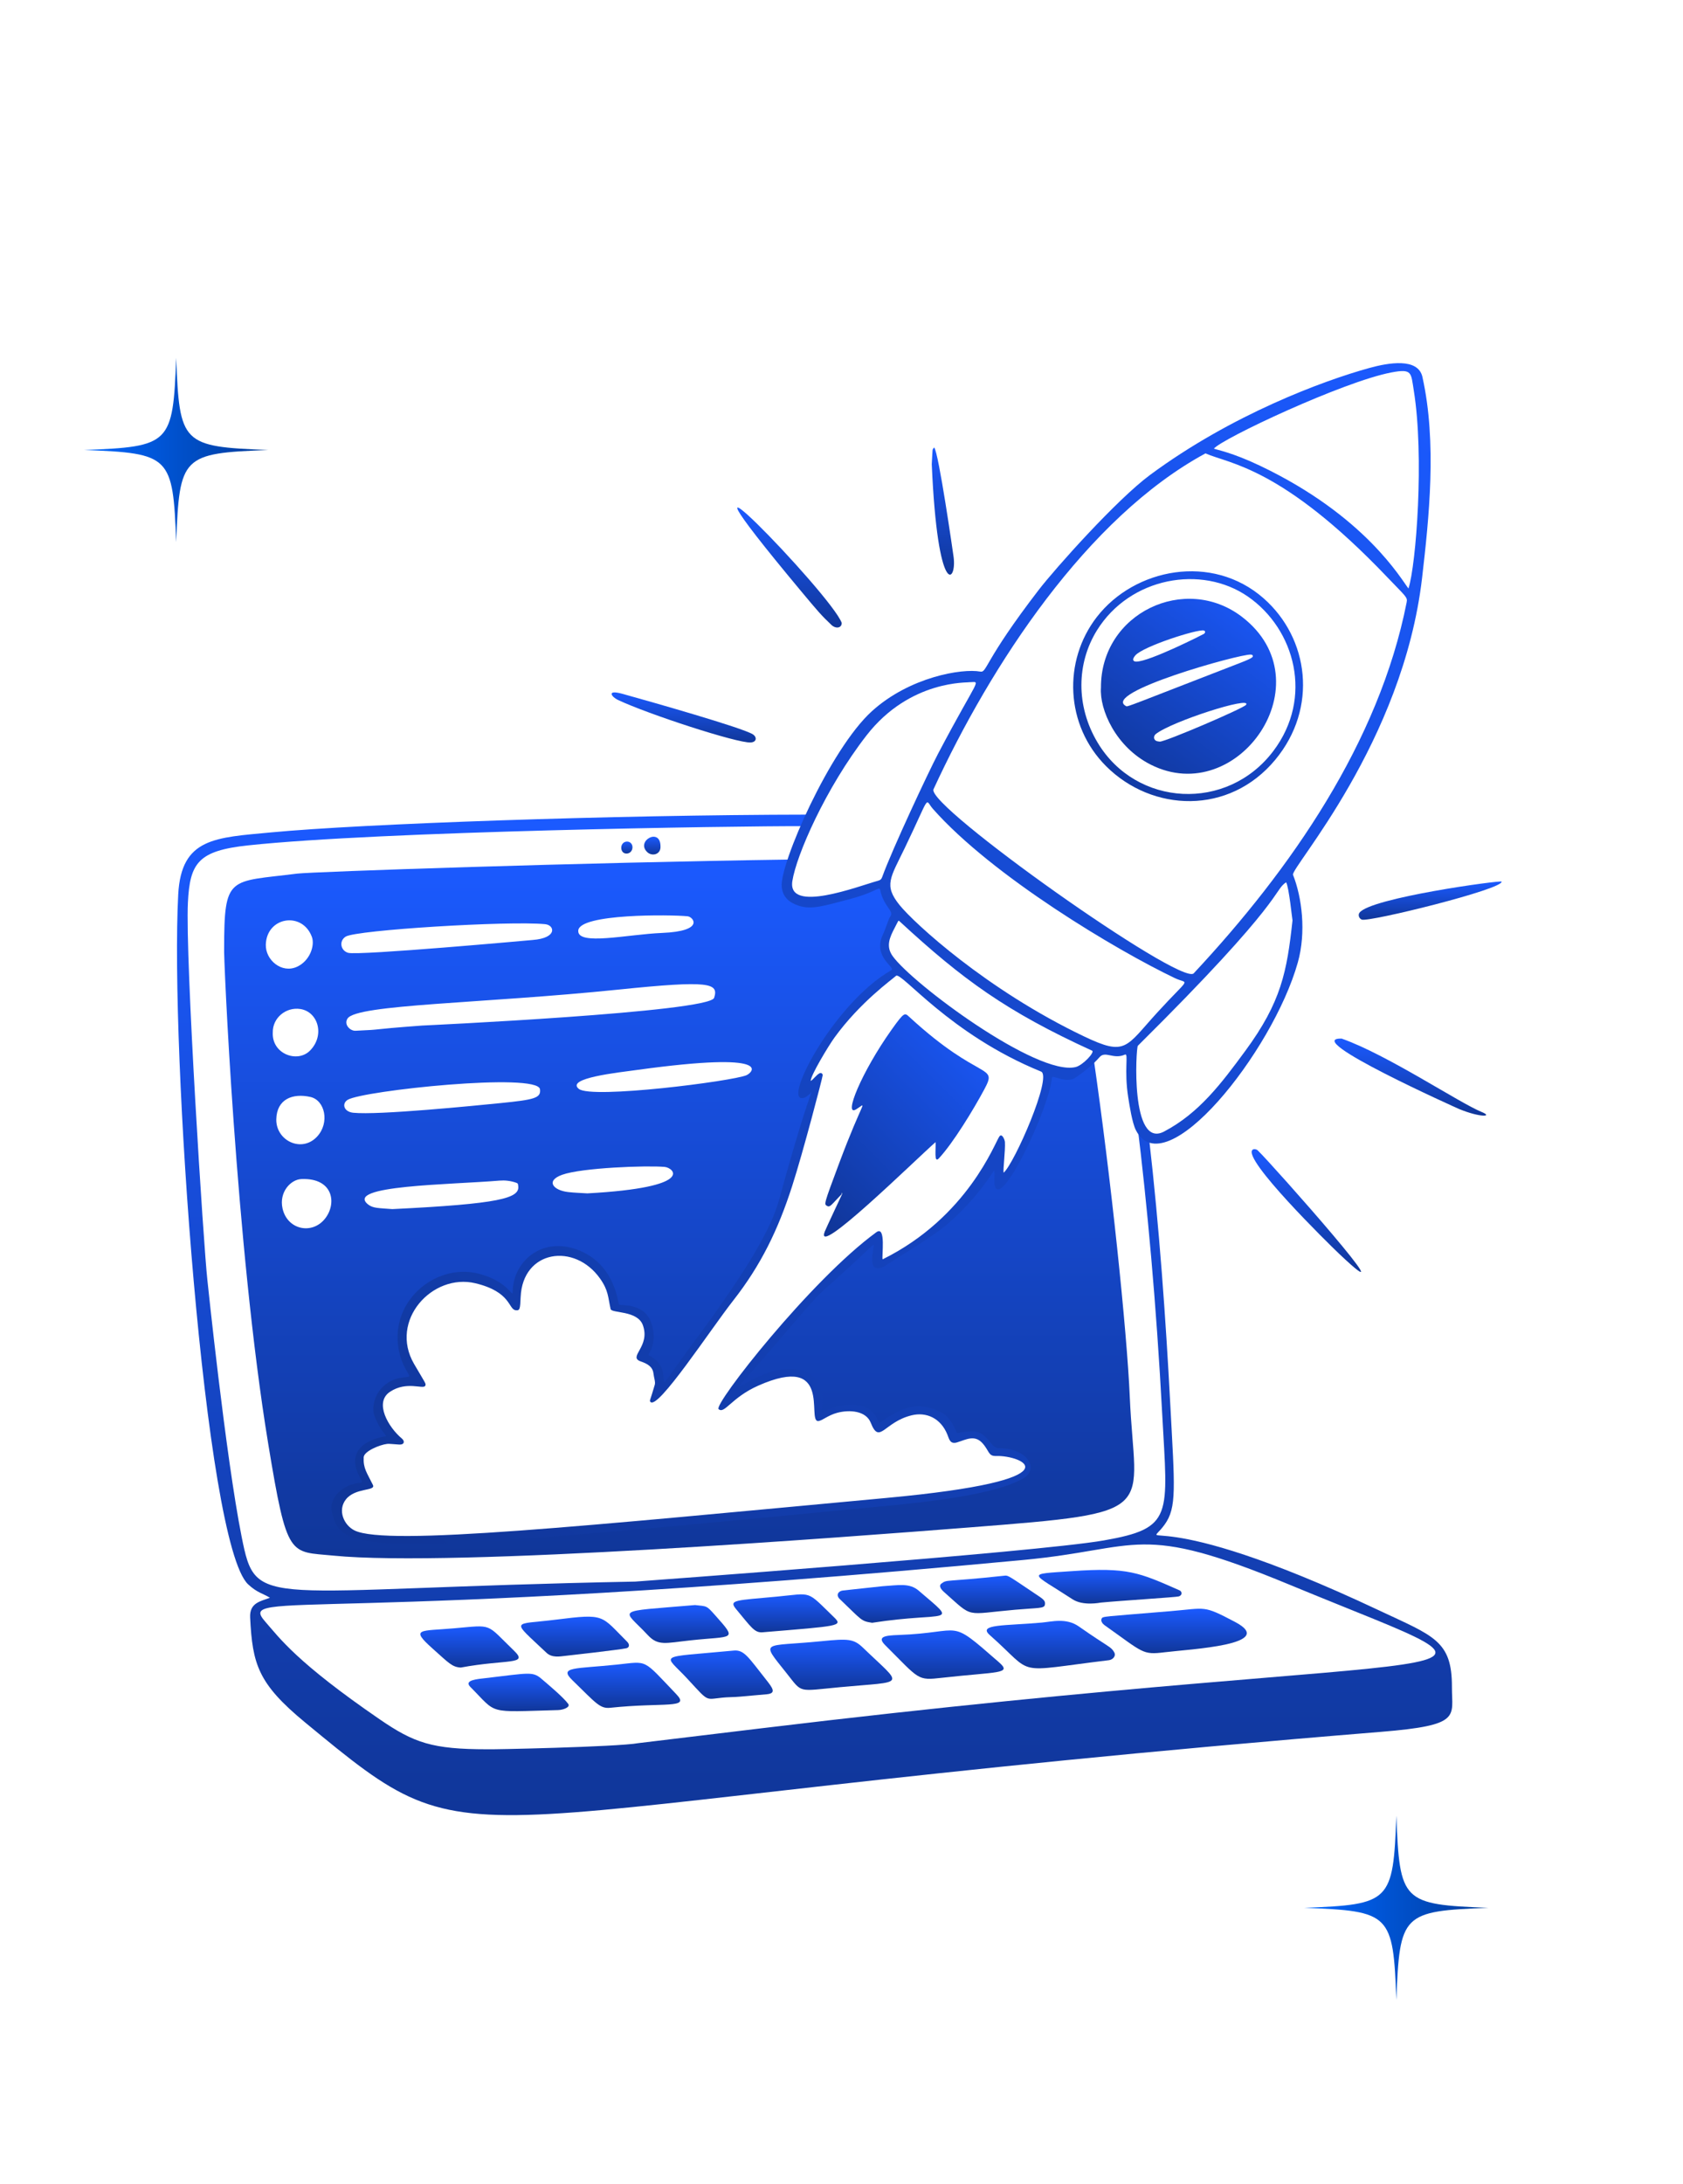
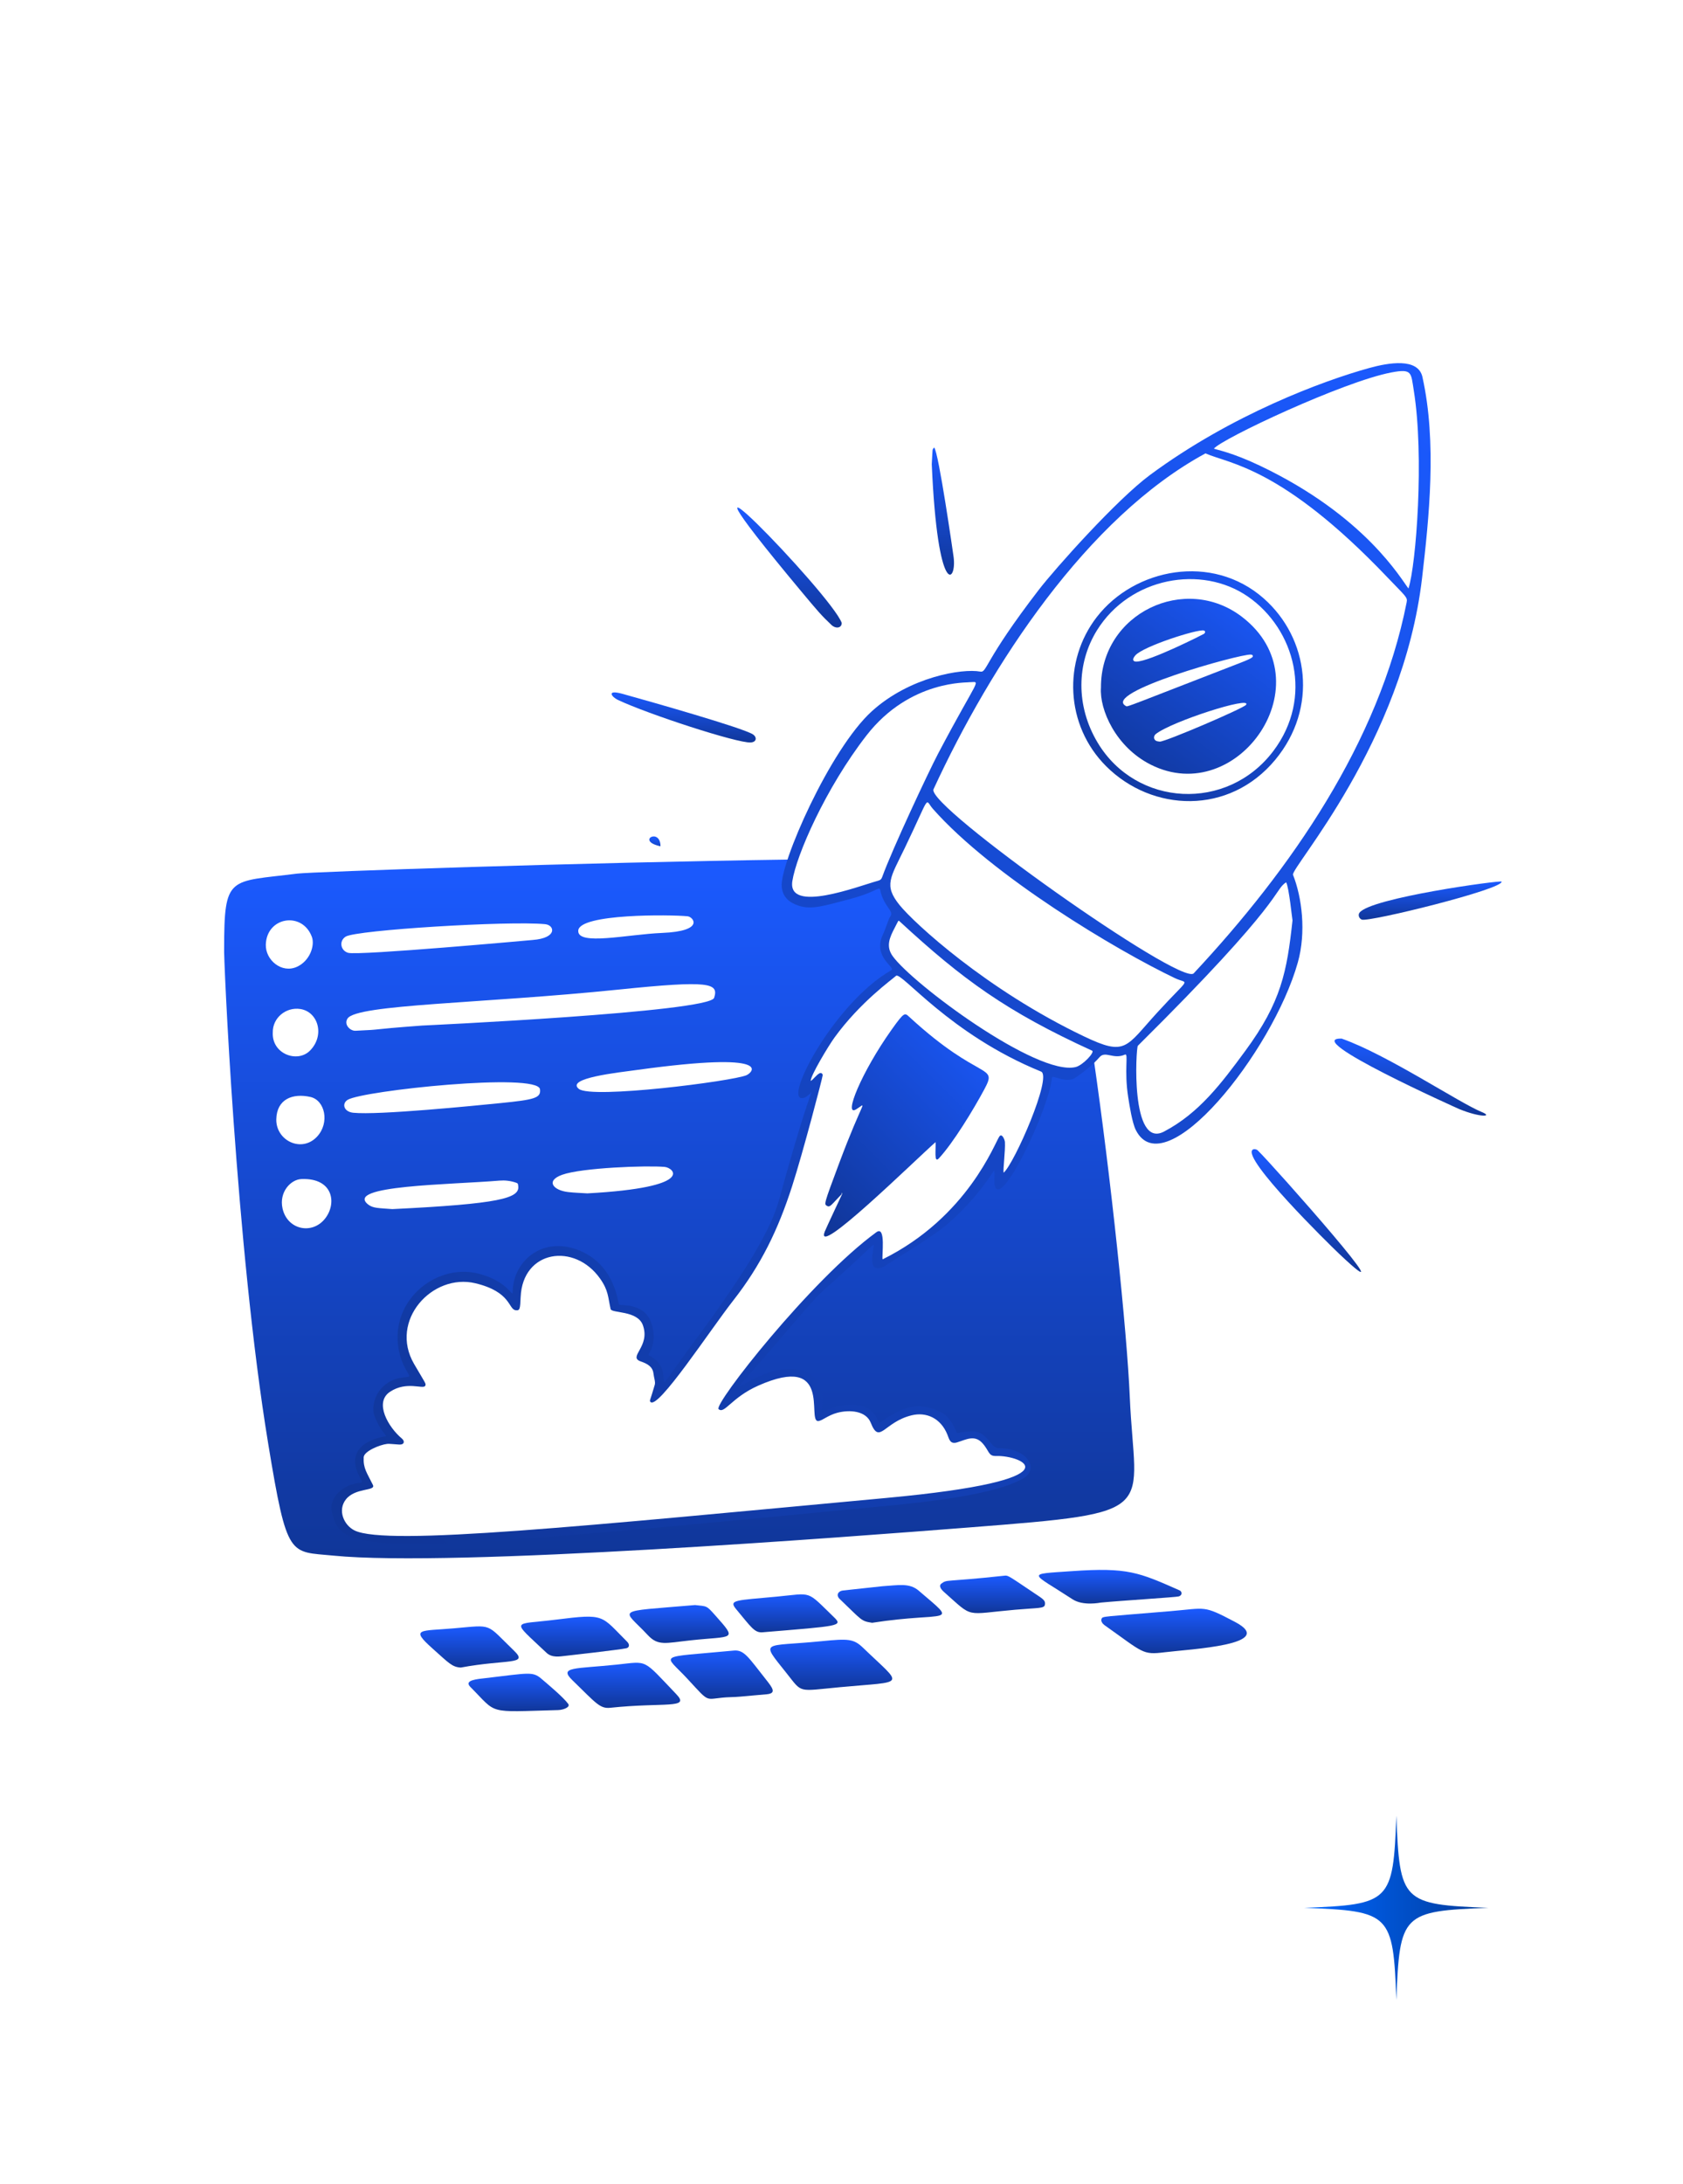
<svg xmlns="http://www.w3.org/2000/svg" width="320" height="415" viewBox="0 0 320 415" fill="none">
  <path d="M152.343 112.359C155.447 116.078 156.197 116.968 158.097 118.753C158.887 119.496 160.038 119.38 160.042 118.361C158.051 112.852 121.853 75.814 152.343 112.359Z" fill="url(#paint0_linear_730_968)" />
  <path d="M143.135 139.523C141.13 138.266 124.017 133.409 118.395 131.844C115.182 130.949 116.309 132.437 117.466 132.983C123.272 135.718 140.123 141.205 142.714 141.076C143.921 141.015 143.939 140.026 143.135 139.523Z" fill="url(#paint1_linear_730_968)" />
  <path d="M177.611 85.027C177.213 85.551 177.355 84.991 177.162 88.206C178.29 113.916 181.964 110.738 181.314 105.822C181.277 105.549 178.447 85.708 177.611 85.027Z" fill="url(#paint2_linear_730_968)" />
  <path d="M281.708 211.279C277.447 209.549 263.734 200.377 255.087 197.337C247.099 197.178 277.417 210.718 277.45 210.732C281.516 212.388 283.985 212.204 281.708 211.279Z" fill="url(#paint3_linear_730_968)" />
  <path d="M258.474 173.444C258.171 173.881 258.428 174.551 258.928 174.734C260.309 175.238 285.859 168.939 285.507 167.512C285.432 167.203 260.438 170.607 258.474 173.444Z" fill="url(#paint4_linear_730_968)" />
  <path d="M239.144 218.585C238.894 218.343 238.387 218.267 238.155 218.466C236.148 220.186 252.677 236.39 254.566 238.179C268.936 251.788 242.202 221.552 239.144 218.585Z" fill="url(#paint5_linear_730_968)" />
  <path d="M207.923 201.01C206.734 202.224 205.381 203.252 204.067 204.176C203.298 204.716 202.035 204.353 201.202 204.112C199.869 203.728 199.817 203.93 199.334 204.336C198.762 210.407 191.79 224.213 189.885 225.219C189.776 224.886 189.807 224.375 189.824 223.899C189.881 222.446 189.821 222.517 189.374 221.134C188.315 222.094 188.508 221.853 187.907 222.738C181.894 231.574 177.178 234.033 168.023 239.828C167.355 240.25 166.931 240.305 166.774 240.224C166.342 240.003 166.702 237.78 166.796 237.302C166.903 236.765 167.014 236.21 166.48 235.916C165.915 235.605 165.516 235.983 164.64 236.811C153.014 247.828 158.301 241.728 147.553 254.196C139.459 263.586 139.498 263.112 140.101 263.851C140.539 264.389 141.062 264.093 142.005 263.556C143.109 262.929 145.16 261.762 147.442 261.188C153.142 259.758 156.603 262.335 155.45 268.314L155.244 269.383C156.487 269.126 156.233 269.192 156.543 269.072C157.368 268.635 161.634 266.54 164.65 268.237C166.343 269.19 166.034 270.701 167.035 270.969C167.231 271.023 167.541 271.035 167.889 270.792C171.836 268.047 174.246 267.098 178.107 268.718C178.611 268.93 179.966 269.46 181.083 272.12C181.684 273.552 182.176 272.779 184.704 272.679C187.422 272.566 187.718 275.886 189.882 275.886C194.213 275.886 196.805 278.802 194.172 280.297C187.68 283.976 170.122 285.24 162.07 286.014C68.772 294.966 65.514 294.105 63.82 287.181C63.237 284.805 65.879 282.723 68.345 282.494C69.548 282.382 69.799 281.641 69.36 280.911C68.266 279.079 67.983 277.56 68.522 276.392C69.136 275.06 70.926 274.051 73.434 273.624L74.373 273.311C74.015 272.416 74.045 272.401 73.582 271.833C73.205 271.37 72.636 270.67 71.901 268.803C71.331 267.355 72.033 264.505 74.474 263.152C76.567 261.995 78.024 262.781 78.453 261.792C78.657 261.319 78.415 260.898 78.046 260.261C72.36 250.443 81.679 240.432 90.719 242.683C96.445 244.11 96.377 246.92 97.679 246.415C98.196 246.215 98.204 245.652 98.207 245.467C98.296 239.687 103.953 235.384 110.597 238.594C115.522 240.973 116.541 245.941 116.877 247.572C117.074 248.543 117.242 248.625 118.343 248.699C119.732 248.79 122.317 248.961 123.203 251.75C124.68 256.402 121.227 257.148 123.248 258.301C124.997 259.291 125.377 260.355 125.451 262.017C125.473 262.498 125.501 263.094 126.087 263.267C126.753 263.462 126.904 263.247 128.771 260.618C132.65 255.15 139.811 245.814 143.926 238.755C148.381 231.114 148.549 229.1 149.96 224.097C154.72 207.193 155.224 208.099 154.851 207.229L154.282 206.068C153.126 207.788 153.604 207.194 152.974 207.724C152.876 207.807 152.875 207.808 152.831 207.826C152.665 207.895 152.56 207.917 152.528 207.94C151.762 205.953 159.97 190.586 169.833 184.973C170.095 184.823 170.265 184.587 170.312 184.31C170.553 182.864 166.718 181.588 168.584 177.75C168.831 177.24 169.088 176.528 169.314 175.899C169.481 175.437 169.708 174.806 169.788 174.68C171.141 172.967 168.75 172.145 168.066 168.95C167.989 168.592 167.814 168.342 167.545 168.208C167.099 167.988 166.706 168.171 166.056 168.474C163.885 169.486 162.56 169.814 160.429 170.384C156.23 171.508 154.122 172.073 152.11 171.408C148.234 170.13 149.169 167.186 150.468 163.318C110.487 163.884 59.309 165.639 56.491 165.995C43.509 167.635 42.617 166.207 42.617 180.358C42.461 180.358 44.807 236.758 51.005 274.376C54.62 296.309 55.025 294.749 63.411 295.581C86.081 297.834 161.673 291.991 184.382 290.219C221.262 287.34 215.763 287.584 214.814 265.45C214.274 252.879 211.227 223.783 207.924 201.01H207.923ZM74.6 229.739C72.028 229.537 70.916 229.594 69.994 228.861C65.418 225.219 85.615 225.109 94.94 224.328C95.995 224.239 97.004 224.354 98 224.679C98.495 224.841 98.473 224.865 98.537 225.367C98.829 227.666 95.075 228.743 74.6 229.739ZM95.126 209.6C90.287 210.083 71.906 211.924 67.166 211.431C65.337 211.241 64.953 209.674 66.111 208.972C69.011 207.219 102.25 203.719 102.671 206.972C102.887 208.636 101.636 208.949 95.124 209.601L95.126 209.6ZM111.678 226.749C110.533 226.676 109.292 226.64 108.061 226.504C105.197 226.186 103.667 224.375 106.879 223.219C110.613 221.874 122.944 221.417 126.376 221.722C128.135 221.877 132.412 225.621 111.678 226.749ZM141.933 204.298C139.284 205.435 112.51 208.856 110.058 206.9C107.488 204.848 117.502 203.797 121.265 203.279C147.527 199.666 143.094 203.8 141.933 204.298ZM135.784 189.593C134.906 192.331 80.277 194.864 80.245 194.864C69.034 195.7 73.655 195.573 67.589 195.853C66.583 195.899 65.339 194.684 66.072 193.536C67.814 190.808 91.621 190.702 117.662 188.024C134.991 186.24 136.684 186.789 135.784 189.593ZM130.737 174.099C131.838 174.211 134.088 176.93 125.872 177.265C119.288 177.533 109.727 179.765 109.949 176.808C110.192 173.588 127.498 173.771 130.737 174.099ZM65.726 177.966C67.731 176.705 96.674 174.929 103.647 175.6C105.476 175.776 106.055 178.233 101.283 178.603C101.25 178.606 68.137 181.613 66.186 181.042C64.762 180.625 64.402 178.799 65.726 177.966ZM50.541 179.476C50.701 174.199 57.475 173.118 59.296 178.005C59.902 179.635 58.941 182.569 56.465 183.697C53.549 185.025 50.452 182.405 50.541 179.476ZM57.102 191.719C60.474 192.231 61.826 196.714 58.937 199.63C56.551 202.04 51.669 200.264 51.865 196.195C51.812 193.388 54.38 191.305 57.102 191.719ZM59.014 208.428C61.808 209.055 62.713 213.332 60.309 215.942C57.361 219.14 52.447 216.718 52.534 212.678C52.617 208.816 55.665 207.678 59.014 208.428ZM61.759 231.602C59.277 234.657 54.608 233.64 53.718 229.607C53.03 226.492 55.288 224.119 57.286 224.031C63.407 223.764 64.102 228.717 61.759 231.602Z" fill="url(#paint6_linear_730_968)" />
-   <path d="M125.582 160.799C125.678 162.382 123.973 162.768 123.074 161.917C120.808 159.776 125.582 157.154 125.582 160.799Z" fill="url(#paint7_linear_730_968)" />
-   <path d="M119.766 160.052C119.097 159.65 118.131 160.07 118.127 161.083C118.124 161.659 118.459 162.182 119.114 162.182C120.322 162.182 120.627 160.571 119.766 160.052Z" fill="url(#paint8_linear_730_968)" />
+   <path d="M125.582 160.799C120.808 159.776 125.582 157.154 125.582 160.799Z" fill="url(#paint7_linear_730_968)" />
  <path d="M209.985 308.776C209.643 308.534 209.252 308.01 209.448 307.585C209.677 307.087 209.438 307.226 222.52 306.134C229.435 305.557 228.662 304.937 234.802 308.165C243.101 312.53 226.191 313.353 221.43 313.944C217.168 314.473 217.43 314.039 209.985 308.776Z" fill="url(#paint9_linear_730_968)" />
  <path d="M149.579 317.949C144.47 311.528 144.966 312.954 156.193 311.839C161.31 311.331 162.319 311.372 164.111 313.101C171.844 320.556 172.435 319.382 159.678 320.581C151.564 321.343 152.615 321.762 149.579 317.949Z" fill="url(#paint10_linear_730_968)" />
-   <path d="M188.198 310.681C185.809 308.573 191.111 308.923 198.037 308.307C199.978 308.135 202.71 307.348 205.122 309.035C211.046 313.176 211.142 312.791 211.819 313.886C212.296 314.66 211.556 315.364 210.849 315.449C192.251 317.696 197.043 318.484 188.198 310.681Z" fill="url(#paint11_linear_730_968)" />
-   <path d="M189.912 315.818C192.531 318.101 189.753 317.595 179.144 318.788C174.332 319.33 174.92 319.181 168.31 312.595C166.663 310.957 168.32 310.751 170.812 310.661C183.556 310.205 180.066 307.23 189.912 315.818Z" fill="url(#paint12_linear_730_968)" />
  <path d="M116.043 324.489C114.055 324.698 113.335 323.622 108.821 319.242C106.17 316.67 109.358 317.109 117.23 316.293C123.317 315.661 122.052 315.075 128.616 321.938C131.295 324.738 126.284 323.412 116.043 324.489Z" fill="url(#paint13_linear_730_968)" />
  <path d="M139.488 313.62C141.485 313.43 142.268 314.858 145.637 319.116C146.924 320.742 147.678 321.752 145.766 321.923C140.33 322.413 140.244 322.432 139.042 322.465C133.66 322.614 135.47 324.131 130.703 318.984C126.152 314.07 124.606 315.036 139.486 313.622L139.488 313.62Z" fill="url(#paint14_linear_730_968)" />
  <path d="M203.932 303.876C195.986 298.688 194.885 299.149 203.818 298.527C214.431 297.786 216.519 298.752 224.301 302.191C224.722 302.376 224.878 303.101 224.122 303.331C223.62 303.485 213.45 304.112 209.337 304.5C209.189 304.515 205.944 305.19 203.932 303.876Z" fill="url(#paint15_linear_730_968)" />
  <path d="M119.211 311.906C119.839 312.53 119.593 313.067 119.105 313.177C117.824 313.466 107.816 314.594 107.398 314.635C106.516 314.72 104.981 315.057 103.9 314.034C97.041 307.548 97.389 308.788 105.722 307.743C115.143 306.561 114.193 306.917 119.211 311.907V311.906Z" fill="url(#paint16_linear_730_968)" />
  <path d="M144.986 310.146C143.466 310.273 142.829 309.181 139.959 305.742C138.465 303.954 139.979 304.096 147.635 303.376C154.602 302.721 153.189 302.074 158.593 307.308C160.319 308.981 159.528 308.94 144.986 310.146Z" fill="url(#paint17_linear_730_968)" />
  <path d="M165.823 308.341C163.676 308.005 163.972 307.94 159.666 303.828C158.864 303.061 159.425 302.308 160.247 302.208C160.28 302.203 167.727 301.395 167.763 301.395C170.847 301.199 172.917 300.727 174.676 302.234C182.528 308.961 180.208 306.105 165.823 308.341Z" fill="url(#paint18_linear_730_968)" />
  <path d="M87.62 316.847C85.957 316.751 85.377 316.027 82.25 313.24C77.884 309.347 79.894 309.952 86.296 309.393C93.866 308.733 92.272 308.377 97.742 313.654C100.58 316.391 96.361 315.223 87.62 316.846V316.847Z" fill="url(#paint19_linear_730_968)" />
  <path d="M179.516 302.514C178.954 302.016 178.404 301.328 179.008 300.885C180.142 300.054 179.518 300.637 190.855 299.405C191.763 299.306 191.49 299.254 197.589 303.337C198.554 303.985 198.793 304.31 198.674 304.919C198.532 305.65 197.446 305.477 193.036 305.861C183.309 306.711 185.208 307.558 179.516 302.513V302.514Z" fill="url(#paint20_linear_730_968)" />
  <path d="M132.151 304.972C134.447 305.217 134.298 305.024 135.998 306.933C140.306 311.774 139.425 310.801 131.328 311.675C126.542 312.192 125.138 312.79 123.167 310.677C118.349 305.509 116.417 306.313 132.151 304.972Z" fill="url(#paint21_linear_730_968)" />
  <path d="M89.449 320.549C88.112 319.208 90.78 319.036 92.393 318.846C100.454 317.901 101.267 317.556 102.889 318.932C104.074 319.938 107.132 322.497 108.043 323.757C108.484 324.368 107.114 324.902 106.111 324.928C92.409 325.293 94.675 325.792 89.448 320.547L89.449 320.549Z" fill="url(#paint22_linear_730_968)" />
-   <path d="M276.065 320.568C276.095 311.697 272.61 310.884 262.108 305.94C218.104 285.223 217.433 295.181 221.419 289.708C223.798 286.442 223.351 282.692 222.508 266.744C221.656 250.632 220.431 233.28 218.48 216.313C217.237 215.782 216.569 214.538 216.196 213.239C218.114 228.836 219.847 247.52 220.985 268.787C222.016 288.052 223.194 290.374 209.851 292.697C196.906 294.953 120.785 300.515 120.751 300.515C48.884 301.888 48.783 306.206 45.941 291.977C42.9 276.751 39.431 243.194 39.426 243.165C38.724 236.99 35.202 181.981 35.729 171.464C36.105 163.964 37.672 161.64 47.188 160.627C72.429 157.937 139.255 156.942 152.961 156.974C153.278 156.256 153.61 155.523 153.956 154.784C116.045 154.832 68.66 156.542 51.63 158.155C40.961 159.165 34.471 159.156 33.889 169.924C32.314 199.118 38.895 293.16 47.159 301.017C48.839 302.614 50.103 302.813 51.324 303.587C49.548 304.263 47.425 304.526 47.561 307.333C47.995 316.267 49.094 319.917 57.978 327.248C93.193 356.308 78.825 344.018 262.584 329.064C277.998 327.81 276.046 326.21 276.065 320.568ZM144.736 328.393C129.21 330.264 121.435 331.201 121.413 331.204C117.48 331.938 92.618 332.452 92.618 332.375C82.171 332.375 78.72 331.157 72.208 326.694C56.355 315.825 53.111 311.182 50.456 308.155C44.813 301.726 60.462 308.98 194.588 296.404C217.021 294.301 216.169 289.094 245.208 301.113C295.913 322.101 285.092 311.476 144.736 328.393Z" fill="url(#paint23_linear_730_968)" />
  <path d="M270.459 71.633C269.63 67.928 264.002 68.914 260.344 69.924C251.643 72.325 234.198 78.757 218.66 90.247C212.305 94.946 200.606 108.051 197.504 112.079C187.023 125.691 187.691 127.848 186.383 127.607C182.933 126.97 172.973 128.623 165.792 135.121C157.77 142.379 148.236 164.211 148.631 168.489C148.82 170.533 150.167 171.533 151.883 172.099C154.291 172.894 156.631 172.145 161.775 170.778C166.611 169.493 167.184 168.296 167.357 169.106C168.077 172.465 170.145 173.058 169.219 174.233C168.958 174.565 168.409 176.452 167.932 177.435C165.776 181.868 170.401 183.818 169.475 184.345C158.265 190.726 148.068 210.624 153.114 208.496C153.413 208.37 153.379 208.267 154.102 207.789C154.105 207.601 154.086 207.67 154.182 207.518C154.371 207.956 153.786 207.833 149.261 223.902C147.868 228.851 147.727 230.794 143.298 238.391C141.147 242.081 136.504 248.834 133.441 252.949C124.248 265.301 126.797 263.276 125.951 260.385C125.327 258.252 123.389 257.658 123.322 257.478C123.216 257.189 125.09 255.3 123.893 251.531C122.605 247.479 118.198 248.15 117.703 247.884C117.513 247.781 117.073 240.918 110.91 237.942C103.633 234.428 97.572 239.33 97.479 245.459C97.46 246.73 96.677 243.421 90.892 241.981C82.725 239.947 73.457 247.536 76.032 257.426C76.749 260.179 78.248 261.454 77.665 261.59C76.868 261.776 75.66 261.667 74.12 262.519C71.289 264.086 70.536 267.324 71.223 269.07C72.361 271.961 73.163 272.252 73.419 272.89C73.266 272.946 64.361 273.968 68.733 281.286C68.885 281.541 68.952 281.711 68.276 281.773C65.336 282.045 62.422 284.534 63.112 287.355C64.979 294.977 68.531 295.876 162.138 286.738C171.211 285.852 187.964 284.651 194.527 280.93C197.636 279.168 195.459 275.158 189.877 275.163C188.257 275.163 187.777 271.836 184.673 271.958C181.546 272.08 182.176 272.801 181.62 271.54C180.943 270.004 179.964 268.715 178.385 268.051C174.052 266.231 171.257 267.568 167.473 270.198C166.766 270.689 167.058 268.761 165.004 267.607C161.309 265.53 156.193 268.446 156.161 268.454C157.445 261.796 153.31 258.969 147.264 260.486C140.589 262.161 136.282 268.446 147.898 254.907C158.856 242.134 153.465 248.401 165.137 237.338C167.036 235.54 165.679 236.99 165.86 239.8C165.93 240.876 166.763 241.483 168.409 240.44C176.514 235.31 178.542 234.106 181.249 231.603C186.419 226.824 188.642 222.773 189.028 222.424C189.247 223.101 188.961 224.512 189.147 225.278C190.276 229.931 199.453 210.73 200.022 204.744C200.076 204.179 202.807 205.949 204.483 204.77C206.132 203.612 207.729 202.394 209.063 200.871C210.178 199.597 211.676 201.365 213.895 200.383C214.629 200.058 213.686 203.268 214.523 208.553C214.761 210.06 215.272 213.336 215.952 214.696C221.4 225.574 241.968 199.904 246.758 182.894C248.394 177.087 247.534 170.479 245.85 166.223C245.336 164.925 266.76 141.145 270.396 109.758C271.701 98.498 273.24 84.083 270.456 71.635L270.459 71.633ZM166.977 167.34C163.179 168.39 149.698 173.623 150.653 167.42C151.407 162.523 156.976 149.763 164.737 139.76C173.034 129.066 184.21 129.761 184.21 129.628C186.62 129.628 186.297 128.151 178.356 143.221C176.578 146.596 169.63 161.383 167.736 166.642C167.589 167.05 167.411 167.219 166.975 167.339L166.977 167.34ZM190.827 222.827C190.684 222.332 191.168 218.626 191.072 217C191.046 216.558 190.517 215.281 190.037 215.911C189.191 217.02 184.071 231.233 167.826 239.281C167.594 238.935 168.539 232.74 166.624 234.133C154.13 243.229 135.632 266.854 136.631 267.744C137.759 268.75 139.043 265.559 144.154 263.29C158.308 257.006 153.423 269.862 155.505 270.01C156.198 270.059 157.373 268.919 159.192 268.44C161.516 267.828 164.647 268.033 165.56 270.332C167.252 274.597 168.048 270.191 173.368 268.912C176.072 268.262 178.855 269.394 180.144 272.615C180.472 273.435 180.639 274.475 181.973 274.065C183.679 273.543 185.299 272.566 186.785 274.198C188.135 275.681 187.871 276.703 189.394 276.649C194.268 276.478 205.671 281.183 168.54 284.62C111.206 289.927 73.558 293.807 67.416 290.8C65.391 289.808 64.145 286.973 65.76 284.909C67.562 282.608 71.506 283.376 70.903 282.148C69.757 279.805 69.047 279.023 69.148 276.889C69.202 275.754 72.211 274.508 73.609 274.353C74.004 274.309 74.365 274.379 75.913 274.476C76.868 274.536 77.028 273.849 76.4 273.325C73.844 271.193 71.088 266.488 74.153 264.451C77.312 262.354 80.429 264.016 80.837 263.329C81.082 262.917 80.919 262.927 78.729 259.157C73.934 250.906 82.207 241.875 90.381 243.828C97.234 245.467 96.623 248.77 98.044 248.953C98.864 249.059 98.896 248.707 98.993 246.457C99.381 237.496 109.229 236.078 114.083 242.923C115.722 245.234 115.59 246.494 116.103 248.733C116.294 249.559 121.197 248.955 122.226 251.776C123.727 255.891 119.31 257.804 121.818 258.675C123.08 259.112 124.092 259.671 124.244 260.959C124.35 261.852 124.656 262.566 124.492 263.132C123.598 266.235 123.441 266.111 123.679 266.375C125.082 267.924 135.022 252.709 139.412 247.11C144.715 240.347 147.956 233.613 150.595 225.434C152.719 218.852 156.418 204.673 156.422 204.309C156.426 203.97 156.107 203.78 155.801 203.944C155.21 204.259 154.642 205.108 154.149 205.392C154.066 204.449 157.531 198.708 158.662 197.148C163.548 190.412 169.633 186.091 170.363 185.42C171.342 184.522 180.503 196.508 197.941 203.606C200.124 204.494 192.891 221.035 190.827 222.827ZM204.521 202.748C197.169 204.526 173.391 186.856 169.707 181.637C168.409 179.8 169.154 178.094 170.153 176.223C170.906 174.809 170.751 174.789 171.118 175.128C183.001 186.079 191.288 192.163 207.652 199.639C208.221 199.899 205.891 202.416 204.521 202.748ZM206.131 196.932C187.544 188.071 173.788 175.369 171.037 171.962C167.99 168.19 169.305 166.787 172.027 161.133C177.086 150.63 175.75 151.845 177.383 153.694C188.693 166.497 212.368 180.598 223.392 185.854C226.014 187.104 226.495 185.322 220.017 192.411C213.994 199.003 214.113 200.736 206.131 196.932ZM236.738 199.727C232.241 205.837 227.991 211.508 221.326 215.005C214.888 218.385 215.987 199.06 216.346 198.705C244.551 170.76 242.105 169.241 244.538 167.641C245.088 168.537 245.712 174.882 245.753 174.886C244.687 184.613 243.645 190.347 236.739 199.729L236.738 199.727ZM267.454 114.461C262.208 141.014 245.448 165.165 226.967 184.943C224.62 187.454 176.052 153.091 177.493 149.968C188.379 126.372 206.648 98.356 229.207 86.146C233.674 88.138 243.704 88.656 263.703 109.601C267.36 113.431 267.652 113.454 267.453 114.46L267.454 114.461ZM267.802 111.824C266.442 110.105 259.602 98.028 239.579 88.495C234.233 85.949 231.332 85.468 230.808 85.246C232.251 83.394 255.382 72.514 264.551 70.768C268.54 70.009 268.266 70.804 268.811 74.192C270.835 86.736 269.256 107.316 267.802 111.824Z" fill="url(#paint24_linear_730_968)" />
  <path d="M172.953 193.282C172.027 192.431 172.01 192.15 169.501 195.681C163.801 203.707 160.266 212.333 162.798 210.774C165.024 209.404 164.191 208.617 159.505 221.157C156.615 228.893 156.672 228.79 157.242 229.128C157.856 229.492 158.148 228.803 160.04 226.904C160.043 226.525 160.165 226.625 160.143 226.827C160.14 226.861 157.055 233.381 156.811 234.021C154.794 239.305 173.842 220.581 177.884 217.01C177.967 218.375 177.562 221.115 178.495 220.116C181.251 217.164 185.144 210.735 187.134 207.024C189.817 202.023 186.494 205.716 172.953 193.279V193.282Z" fill="url(#paint25_linear_730_968)" />
  <path d="M208.557 117.218C202.057 125.591 202.542 137.831 210.317 145.588C219.06 154.311 233.689 154.957 242.487 144.347C250.638 134.518 248.889 121.275 240.261 113.688C230.468 105.075 215.727 107.984 208.559 117.218H208.557ZM208.72 141.138C204.499 134.122 204.711 125.984 208.57 119.77C214.847 109.664 228.471 107.247 237.292 113.365C246.224 119.559 249.786 132.553 242.097 142.714C233.339 154.289 216.058 153.333 208.72 141.138Z" fill="url(#paint26_linear_730_968)" />
  <path d="M236.167 117.221C225.374 108.921 209.27 116.478 209.332 130.654C209.033 134.832 212.132 141.925 218.794 145.287C235.403 153.67 252.172 129.529 236.167 117.221ZM215.859 124.54C217.336 122.816 227.683 119.506 228.884 119.801C229.148 119.866 229.269 120.145 228.919 120.434C228.826 120.511 218.576 125.712 216.053 125.713C215.448 125.713 215.175 125.339 215.859 124.54ZM236.924 133.918C236.479 134.574 221.501 140.98 220.521 140.913C220.376 140.875 219.666 140.932 219.467 140.366C219.348 140.033 219.511 139.672 219.723 139.501C222.702 137.092 238.086 132.177 236.924 133.918ZM235.857 125.934C214.98 134.027 214.404 134.315 214.15 134.186C209.112 131.668 235.775 124.222 237.832 124.375C238.106 124.388 238.184 124.513 238.202 124.617C238.235 124.823 238.264 125.002 235.856 125.935L235.857 125.934Z" fill="url(#paint27_linear_730_968)" />
-   <path d="M51 85.5C34.619 86.122 34.122 86.619 33.5 103C32.878 86.619 32.381 86.122 16 85.5C32.381 84.878 32.878 84.381 33.5 68C34.122 84.381 34.619 84.878 51 85.5Z" fill="url(#paint28_linear_730_968)" />
  <path d="M283 362.5C266.619 363.122 266.122 363.619 265.5 380C264.878 363.619 264.381 363.122 248 362.5C264.381 361.878 264.878 361.381 265.5 345C266.122 361.381 266.619 361.878 283 362.5Z" fill="url(#paint29_linear_730_968)" />
  <defs>
    <linearGradient id="paint0_linear_730_968" x1="150.111" y1="96.436" x2="150.111" y2="119.232" gradientUnits="userSpaceOnUse">
      <stop stop-color="#1B5AFF" />
      <stop offset="1" stop-color="#103699" />
    </linearGradient>
    <linearGradient id="paint1_linear_730_968" x1="129.989" y1="131.564" x2="129.989" y2="141.078" gradientUnits="userSpaceOnUse">
      <stop stop-color="#1B5AFF" />
      <stop offset="1" stop-color="#103699" />
    </linearGradient>
    <linearGradient id="paint2_linear_730_968" x1="179.276" y1="85.027" x2="179.276" y2="109.19" gradientUnits="userSpaceOnUse">
      <stop stop-color="#1B5AFF" />
      <stop offset="1" stop-color="#103699" />
    </linearGradient>
    <linearGradient id="paint3_linear_730_968" x1="268.162" y1="197.336" x2="268.162" y2="211.978" gradientUnits="userSpaceOnUse">
      <stop stop-color="#1B5AFF" />
      <stop offset="1" stop-color="#103699" />
    </linearGradient>
    <linearGradient id="paint4_linear_730_968" x1="271.927" y1="167.493" x2="271.927" y2="174.763" gradientUnits="userSpaceOnUse">
      <stop stop-color="#1B5AFF" />
      <stop offset="1" stop-color="#103699" />
    </linearGradient>
    <linearGradient id="paint5_linear_730_968" x1="248.384" y1="218.352" x2="248.384" y2="241.681" gradientUnits="userSpaceOnUse">
      <stop stop-color="#1B5AFF" />
      <stop offset="1" stop-color="#103699" />
    </linearGradient>
    <linearGradient id="paint6_linear_730_968" x1="129.132" y1="163.318" x2="129.132" y2="296.091" gradientUnits="userSpaceOnUse">
      <stop stop-color="#1B5AFF" />
      <stop offset="1" stop-color="#103699" />
    </linearGradient>
    <linearGradient id="paint7_linear_730_968" x1="124.025" y1="158.984" x2="124.025" y2="162.358" gradientUnits="userSpaceOnUse">
      <stop stop-color="#1B5AFF" />
      <stop offset="1" stop-color="#103699" />
    </linearGradient>
    <linearGradient id="paint8_linear_730_968" x1="119.192" y1="159.901" x2="119.192" y2="162.182" gradientUnits="userSpaceOnUse">
      <stop stop-color="#1B5AFF" />
      <stop offset="1" stop-color="#103699" />
    </linearGradient>
    <linearGradient id="paint9_linear_730_968" x1="223.227" y1="305.67" x2="223.227" y2="314.115" gradientUnits="userSpaceOnUse">
      <stop stop-color="#1B5AFF" />
      <stop offset="1" stop-color="#103699" />
    </linearGradient>
    <linearGradient id="paint10_linear_730_968" x1="158.055" y1="311.556" x2="158.055" y2="321.089" gradientUnits="userSpaceOnUse">
      <stop stop-color="#1B5AFF" />
      <stop offset="1" stop-color="#103699" />
    </linearGradient>
    <linearGradient id="paint11_linear_730_968" x1="199.793" y1="307.973" x2="199.793" y2="316.99" gradientUnits="userSpaceOnUse">
      <stop stop-color="#1B5AFF" />
      <stop offset="1" stop-color="#103699" />
    </linearGradient>
    <linearGradient id="paint12_linear_730_968" x1="179.241" y1="309.795" x2="179.241" y2="318.985" gradientUnits="userSpaceOnUse">
      <stop stop-color="#1B5AFF" />
      <stop offset="1" stop-color="#103699" />
    </linearGradient>
    <linearGradient id="paint13_linear_730_968" x1="118.617" y1="315.935" x2="118.617" y2="324.513" gradientUnits="userSpaceOnUse">
      <stop stop-color="#1B5AFF" />
      <stop offset="1" stop-color="#103699" />
    </linearGradient>
    <linearGradient id="paint14_linear_730_968" x1="137.233" y1="313.604" x2="137.233" y2="322.787" gradientUnits="userSpaceOnUse">
      <stop stop-color="#1B5AFF" />
      <stop offset="1" stop-color="#103699" />
    </linearGradient>
    <linearGradient id="paint15_linear_730_968" x1="211.095" y1="298.293" x2="211.095" y2="304.686" gradientUnits="userSpaceOnUse">
      <stop stop-color="#1B5AFF" />
      <stop offset="1" stop-color="#103699" />
    </linearGradient>
    <linearGradient id="paint16_linear_730_968" x1="109.336" y1="307.178" x2="109.336" y2="314.757" gradientUnits="userSpaceOnUse">
      <stop stop-color="#1B5AFF" />
      <stop offset="1" stop-color="#103699" />
    </linearGradient>
    <linearGradient id="paint17_linear_730_968" x1="149.346" y1="302.941" x2="149.346" y2="310.156" gradientUnits="userSpaceOnUse">
      <stop stop-color="#1B5AFF" />
      <stop offset="1" stop-color="#103699" />
    </linearGradient>
    <linearGradient id="paint18_linear_730_968" x1="169.198" y1="301.168" x2="169.198" y2="308.341" gradientUnits="userSpaceOnUse">
      <stop stop-color="#1B5AFF" />
      <stop offset="1" stop-color="#103699" />
    </linearGradient>
    <linearGradient id="paint19_linear_730_968" x1="89.27" y1="309.025" x2="89.27" y2="316.847" gradientUnits="userSpaceOnUse">
      <stop stop-color="#1B5AFF" />
      <stop offset="1" stop-color="#103699" />
    </linearGradient>
    <linearGradient id="paint20_linear_730_968" x1="188.724" y1="299.377" x2="188.724" y2="306.506" gradientUnits="userSpaceOnUse">
      <stop stop-color="#1B5AFF" />
      <stop offset="1" stop-color="#103699" />
    </linearGradient>
    <linearGradient id="paint21_linear_730_968" x1="129.133" y1="304.972" x2="129.133" y2="312.168" gradientUnits="userSpaceOnUse">
      <stop stop-color="#1B5AFF" />
      <stop offset="1" stop-color="#103699" />
    </linearGradient>
    <linearGradient id="paint22_linear_730_968" x1="98.607" y1="318.016" x2="98.607" y2="325.137" gradientUnits="userSpaceOnUse">
      <stop stop-color="#1B5AFF" />
      <stop offset="1" stop-color="#103699" />
    </linearGradient>
    <linearGradient id="paint23_linear_730_968" x1="154.895" y1="154.784" x2="154.895" y2="344.887" gradientUnits="userSpaceOnUse">
      <stop stop-color="#1B5AFF" />
      <stop offset="1" stop-color="#103699" />
    </linearGradient>
    <linearGradient id="paint24_linear_730_968" x1="270.5" y1="68" x2="87" y2="300" gradientUnits="userSpaceOnUse">
      <stop stop-color="#1B5AFF" />
      <stop offset="1" stop-color="#103699" />
    </linearGradient>
    <linearGradient id="paint25_linear_730_968" x1="187.763" y1="192.547" x2="152.276" y2="228.283" gradientUnits="userSpaceOnUse">
      <stop stop-color="#1B5AFF" />
      <stop offset="1" stop-color="#103699" />
    </linearGradient>
    <linearGradient id="paint26_linear_730_968" x1="247.437" y1="108.352" x2="212.381" y2="155.957" gradientUnits="userSpaceOnUse">
      <stop stop-color="#1B5AFF" />
      <stop offset="1" stop-color="#103699" />
    </linearGradient>
    <linearGradient id="paint27_linear_730_968" x1="242.386" y1="113.626" x2="215.713" y2="149.9" gradientUnits="userSpaceOnUse">
      <stop stop-color="#1B5AFF" />
      <stop offset="1" stop-color="#103699" />
    </linearGradient>
    <linearGradient id="paint28_linear_730_968" x1="16.592" y1="68" x2="51" y2="68" gradientUnits="userSpaceOnUse">
      <stop stop-color="#0066FF" />
      <stop offset="1" stop-color="#003B99" />
    </linearGradient>
    <linearGradient id="paint29_linear_730_968" x1="248.592" y1="345" x2="283" y2="345" gradientUnits="userSpaceOnUse">
      <stop stop-color="#0066FF" />
      <stop offset="1" stop-color="#003B99" />
    </linearGradient>
  </defs>
</svg>